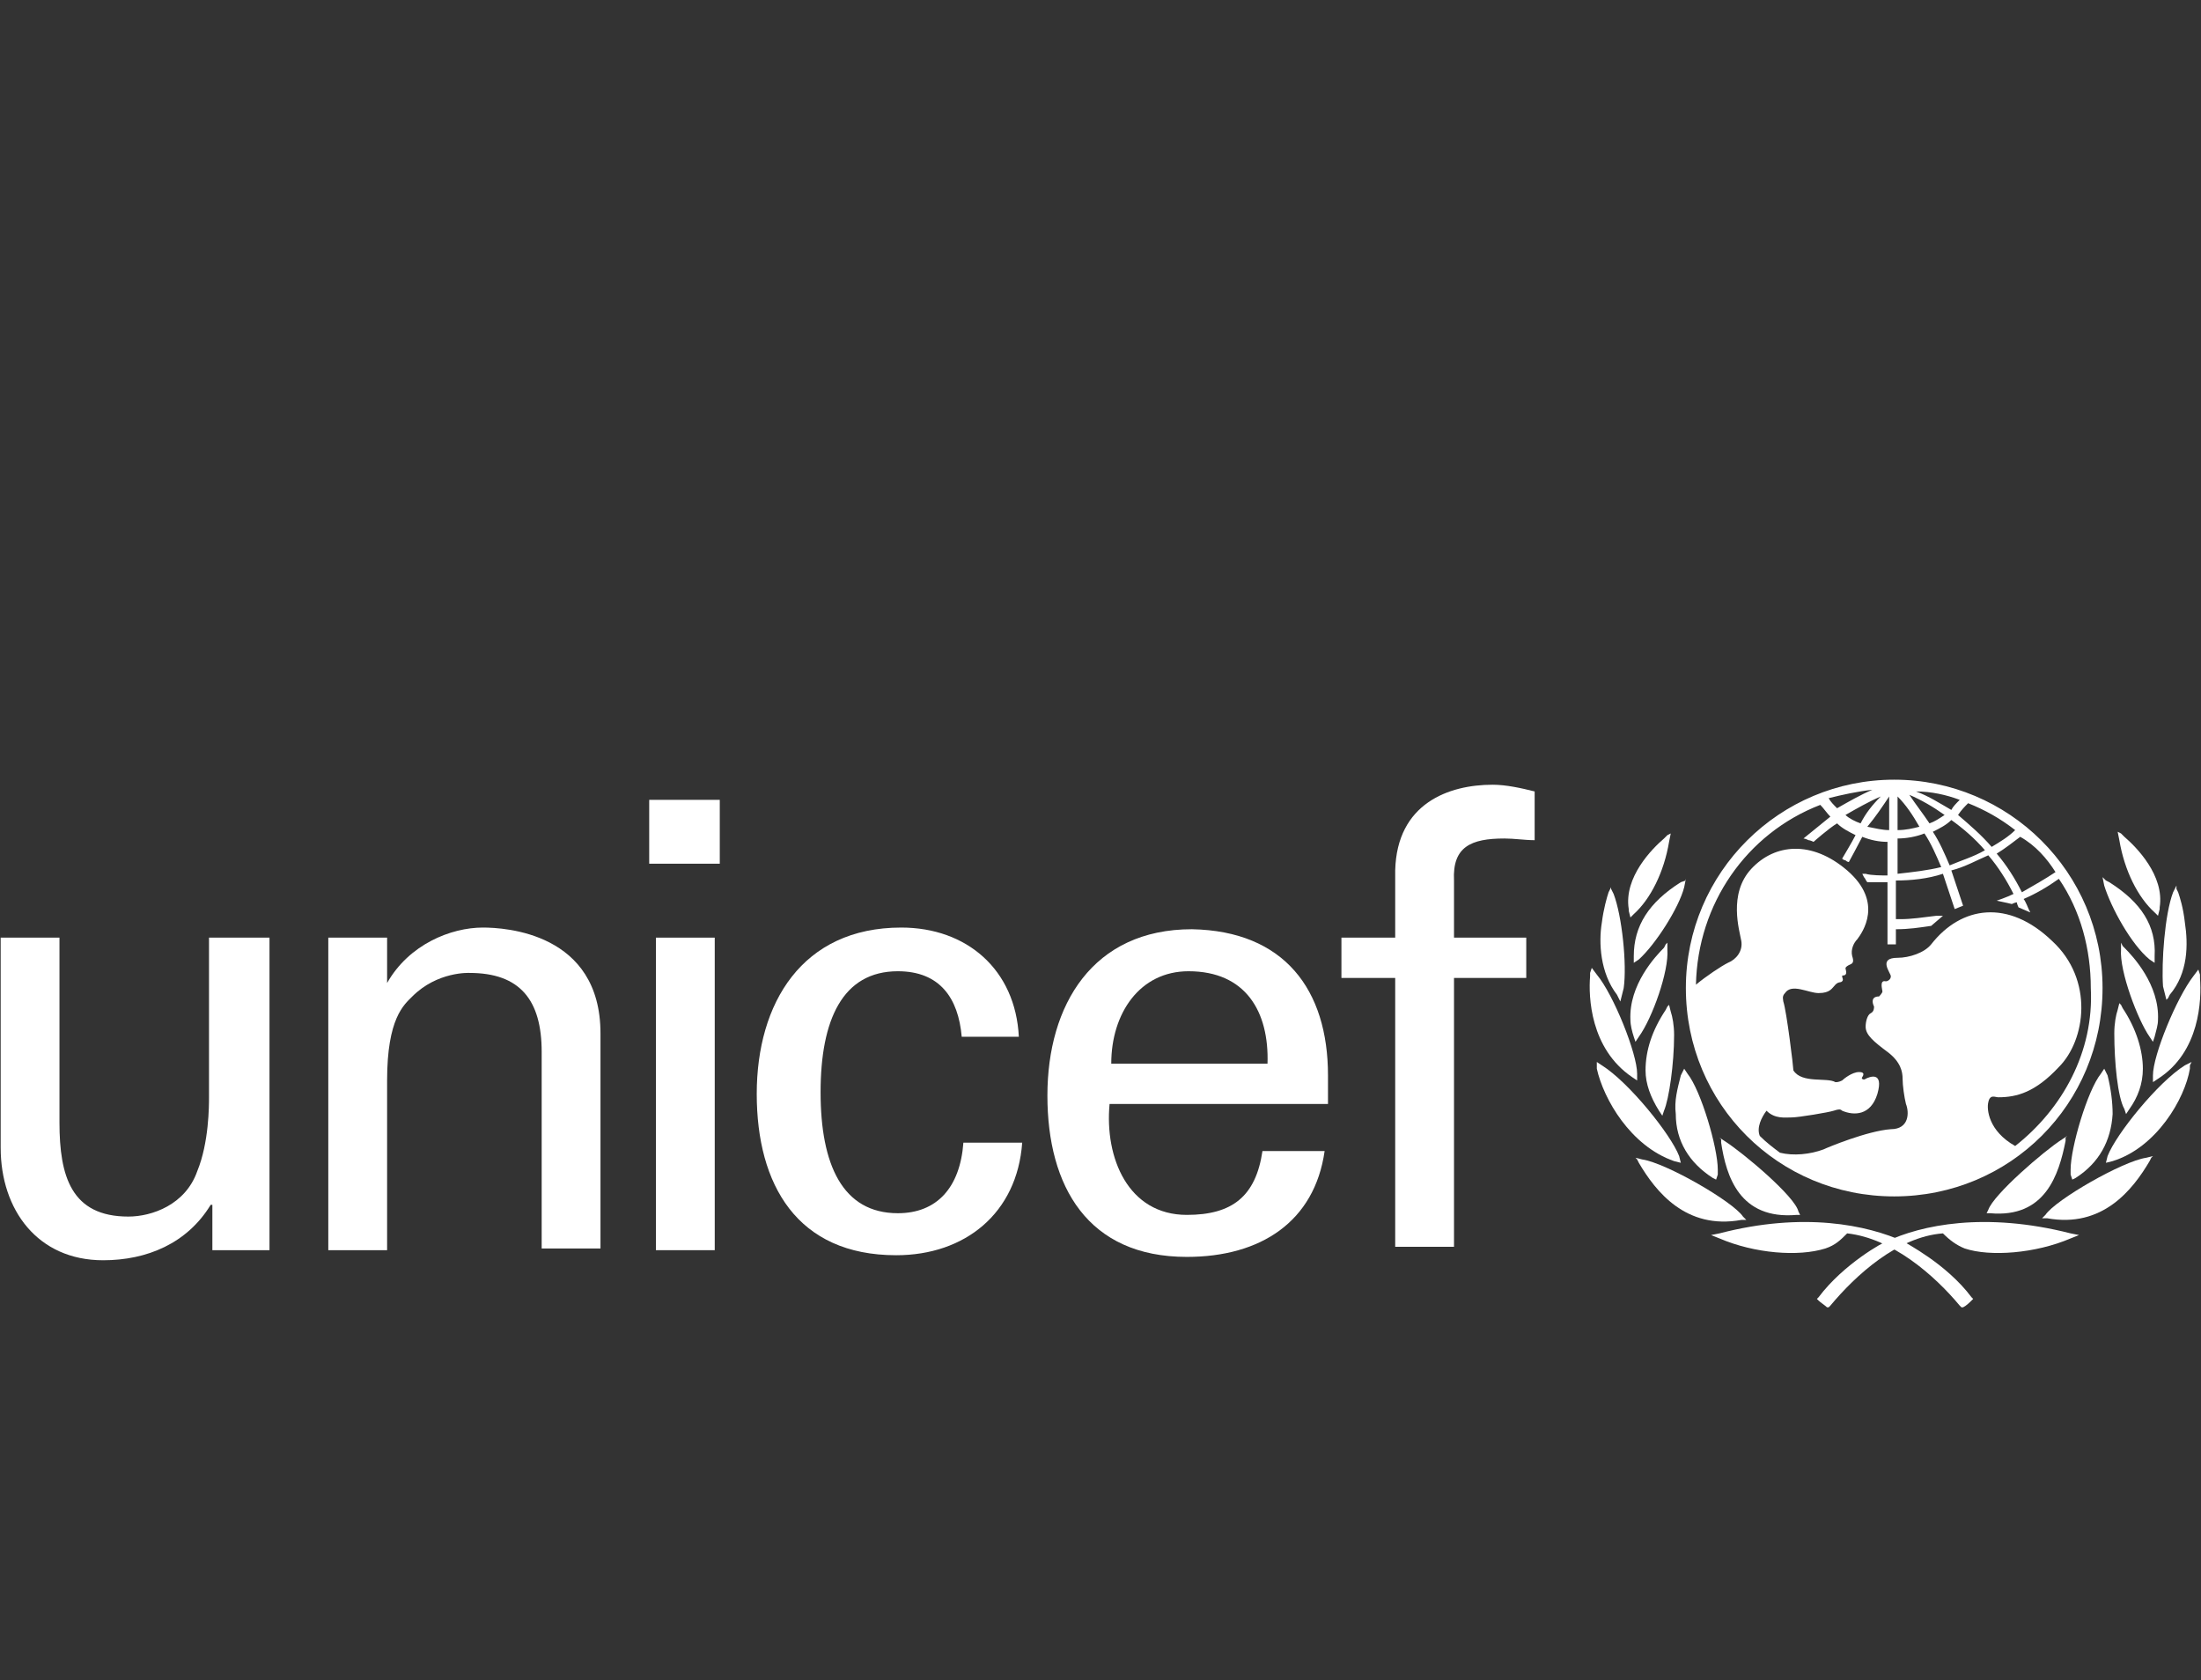
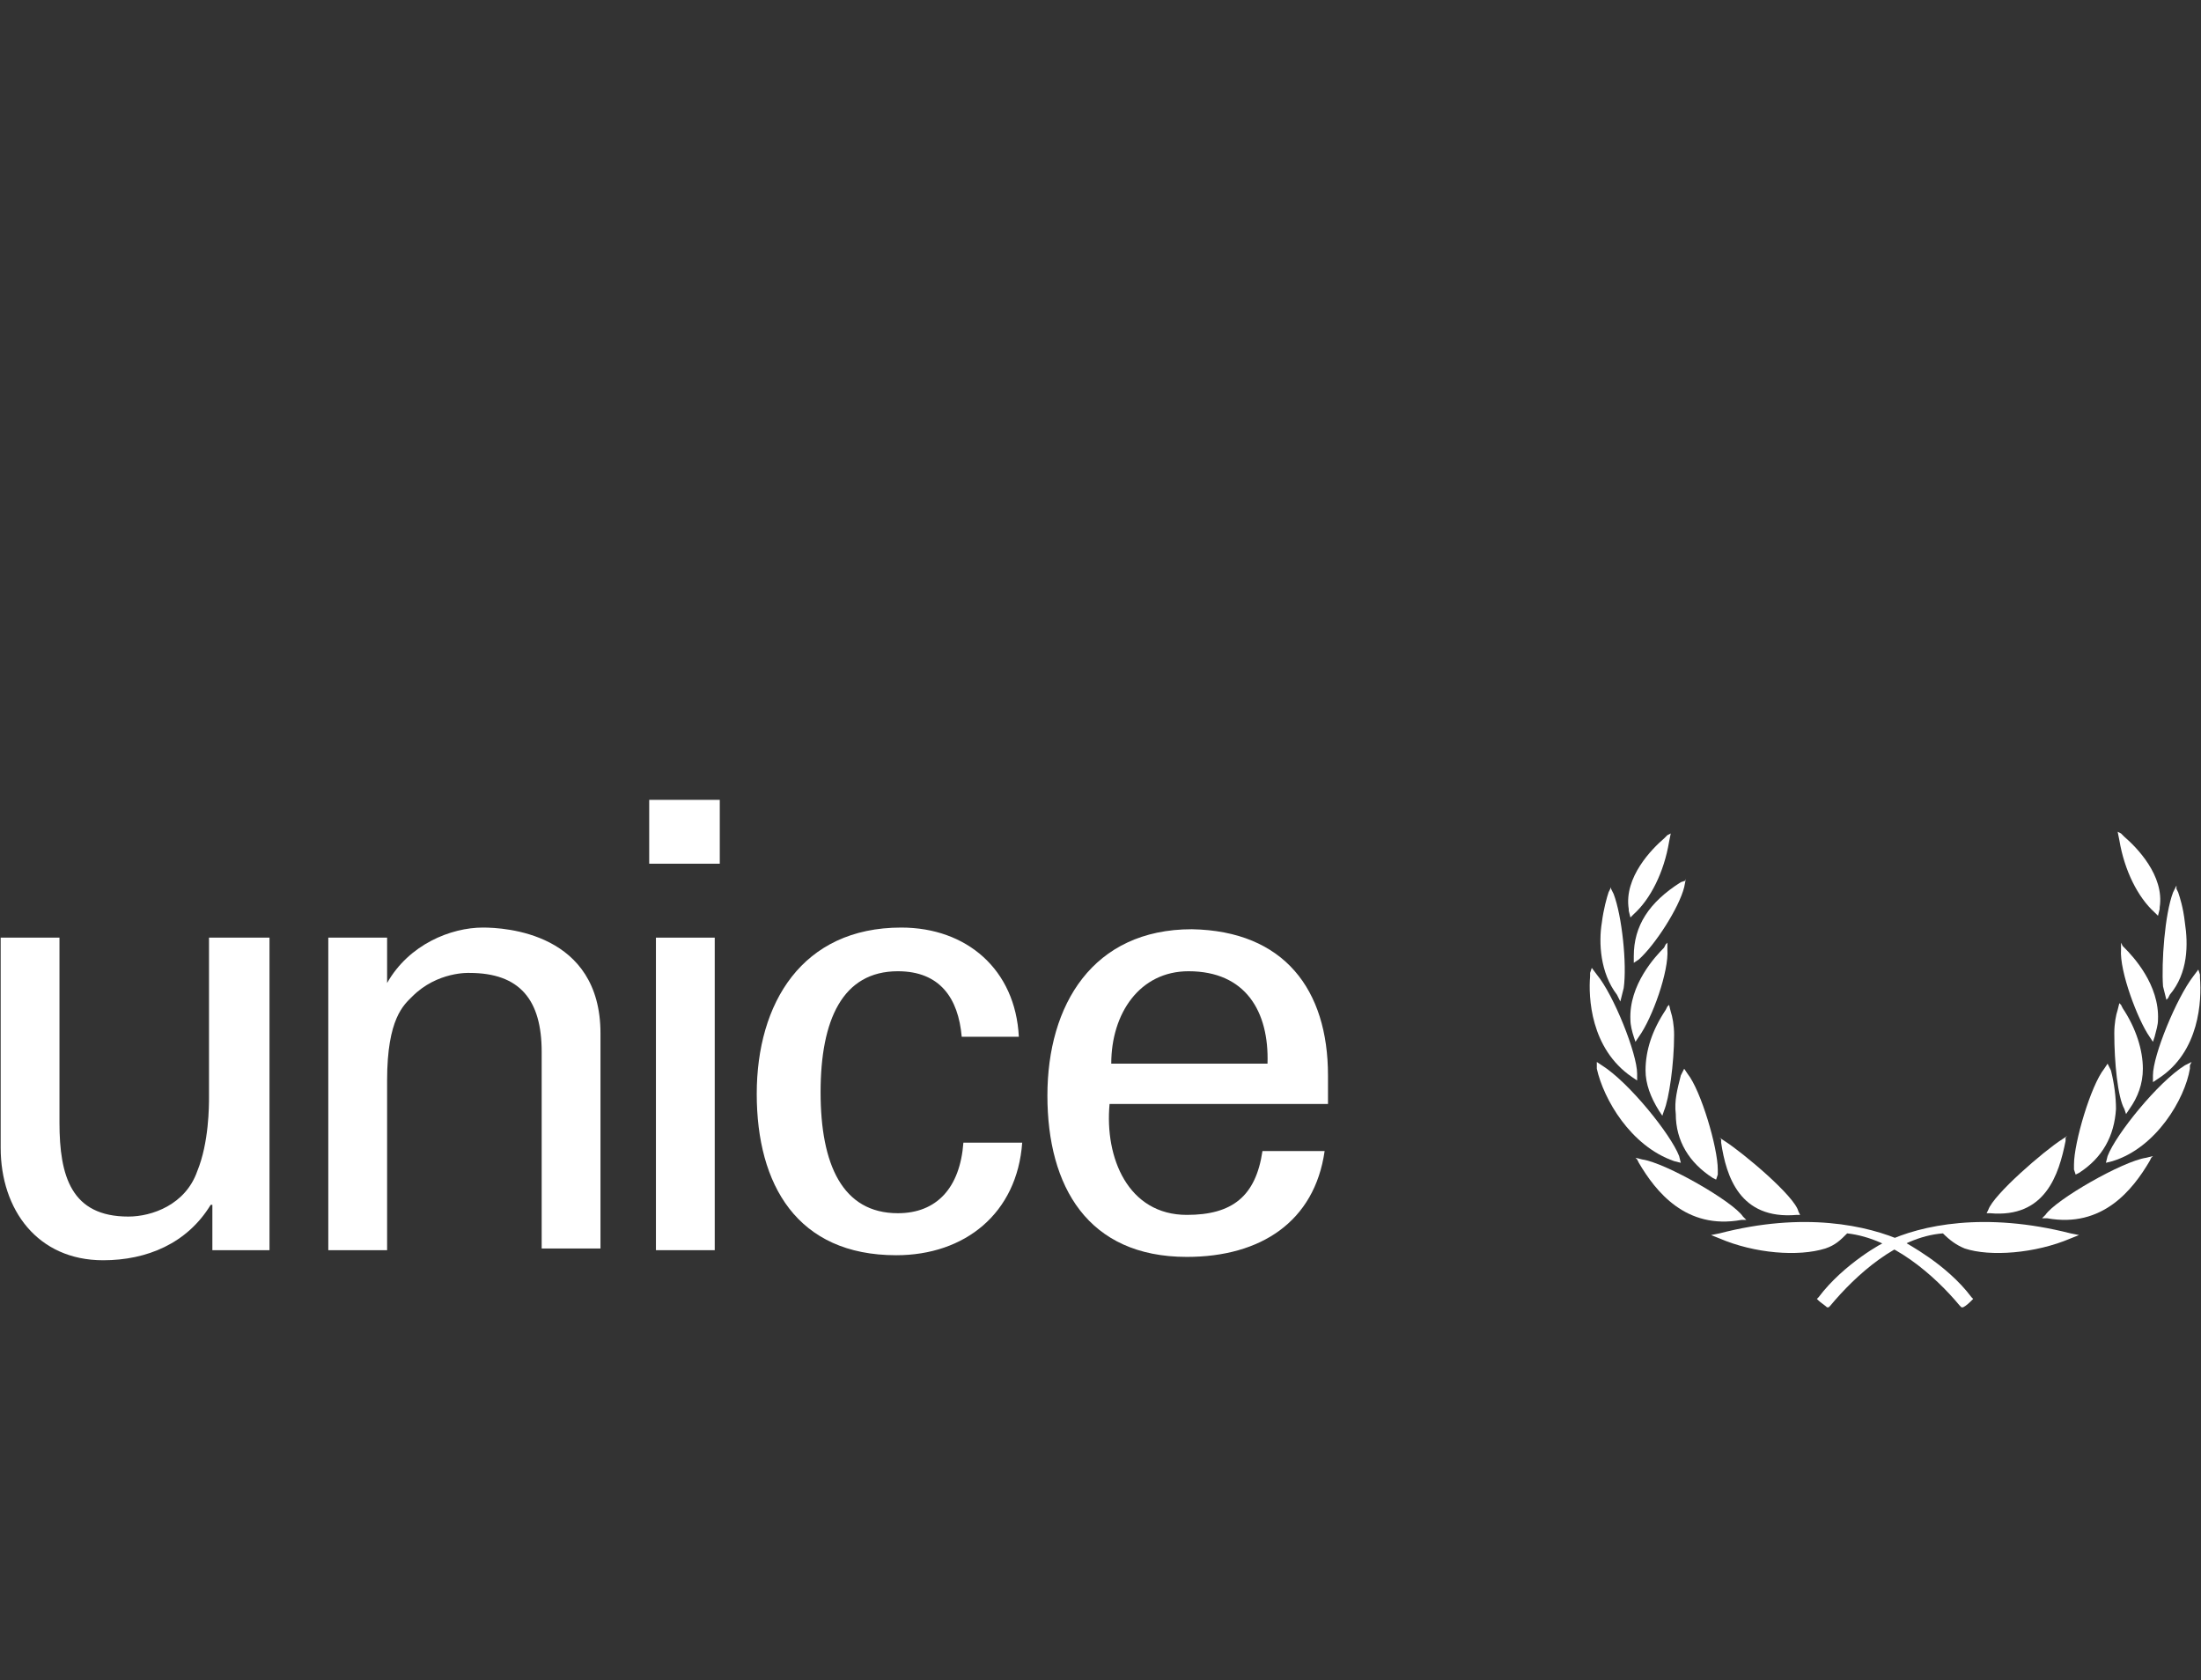
<svg xmlns="http://www.w3.org/2000/svg" id="Layer_1" width="131" height="100" viewBox="0 0 131 100">
  <rect x="0" y="0" width="131" height="100" fill="#333333" stroke="none" />
-   <path d="M112.74,46.4c-6.8,0-12.4,5.5-12.4,12.4s5.5,12.4,12.4,12.4,12.4-5.5,12.4-12.4-5.6-12.4-12.4-12.4M122.34,51.9c-.6.4-1.3.8-2,1.2-.4-.8-.9-1.6-1.5-2.3.5-.3,1-.7,1.4-1,.9.5,1.6,1.3,2.1,2.1M117.14,47.8c1,.4,1.9.9,2.8,1.6-.4.4-.9.7-1.4,1-.6-.7-1.3-1.3-2-1.9.2-.3.4-.5.6-.7M118.14,50.6c-.7.4-1.4.6-2.1.9-.3-.7-.6-1.4-1-2,.4-.2.8-.4,1.1-.7.7.5,1.4,1.1,2,1.8M116.64,47.6c-.2.2-.4.4-.5.6-.7-.4-1.3-.8-2.1-1.1.9,0,1.8.2,2.6.5M115.74,48.5c-.3.2-.6.4-.9.5-.4-.6-.8-1.1-1.2-1.7.7.3,1.4.7,2.1,1.2M112.94,47.4c.5.5.9,1.1,1.3,1.8-.4.1-.8.2-1.3.2v-2ZM112.94,49.9c.5,0,1.1-.1,1.6-.3.4.6.7,1.3,1,2-.8.2-1.7.3-2.6.4v-2.1ZM112.44,47.4v2c-.4,0-.8-.1-1.3-.2.5-.6.9-1.2,1.3-1.8M110.74,49c-.3-.1-.7-.3-.9-.5.7-.4,1.4-.8,2.1-1.1-.5.5-.9,1-1.2,1.6M111.44,47c-.7.3-1.4.7-2.1,1.1-.2-.2-.4-.4-.5-.6.8-.2,1.7-.4,2.6-.5M119.94,68.2c-1.6-.9-1.7-2.2-1.6-2.6.1-.5.4-.3.6-.3,1.1,0,2.2-.3,3.6-1.8,1.6-1.6,2.1-5.2-.4-7.5-2.6-2.5-5.4-2.1-7.2.2-.4.5-1.3.8-2,.8-1.2,0-.4.9-.4,1.1s-.2.3-.3.3c-.4-.1-.2.5-.2.6s-.2.3-.2.3c-.5,0-.4.4-.3.6,0,.1,0,.3-.2.4-.2.1-.3.5-.3.8,0,.5.5.9,1.3,1.5.8.6.9,1.2.9,1.6s.1,1.1.2,1.5c.2.5.2,1.5-.9,1.5-1.4.1-3.8,1.1-4,1.2-.8.3-1.8.4-2.6.2-.4-.3-.8-.6-1.2-1-.2-.5.1-1.1.4-1.5.5.5,1.1.4,1.5.4s2.2-.3,2.5-.4.4-.1.5,0c.7.3,1.7.3,2.1-1,.4-1.4-.5-1-.7-.9-.1.1-.3,0-.2-.1.2-.3-.1-.3-.2-.3-.4,0-.9.4-1,.5-.2.1-.3.1-.4.1-.5-.3-2,.1-2.5-.7,0-.2-.4-3.5-.6-4.1,0-.1-.1-.3.1-.5.4-.6,1.4,0,2,0,.7,0,.8-.3,1-.5s.3-.1.4-.2c.1-.1,0-.2,0-.3s.1,0,.2-.1,0-.3,0-.4c.2-.3.6-.1.4-.7-.1-.4.1-.8.3-1,.3-.4,1.6-2.2-.6-4.1-2.1-1.8-4.3-1.6-5.7-.1-1.4,1.5-.7,3.7-.6,4.3s-.3,1.1-.8,1.3c-.4.2-1.3.8-1.9,1.3.1-4.8,3-9,7.4-10.7.2.2.4.5.6.7-.5.4-1.6,1.3-1.6,1.3,0,0,.1,0,.3.1.1,0,.3.1.3.1,0,0,.9-.8,1.4-1.1.3.3.7.5,1.1.7-.2.4-.8,1.4-.8,1.4,0,0,.1.1.2.1.1.1.2.1.2.1,0,0,.6-1.1.8-1.5.5.2,1,.3,1.5.3v2c-.3,0-1,0-1.3-.1h-.2l.1.2c.1.1.1.2.2.3h1.2v3.7h.5v-.9c.8,0,1.4-.1,2.1-.2h0l.7-.6h-.4c-.8.1-1.5.2-2.1.2h-.3v-2.3c.9,0,1.9-.1,2.8-.4.2.6.7,2.1.7,2.1l.5-.2s-.5-1.5-.7-2.1c.8-.2,1.5-.6,2.2-.9.6.7,1.1,1.5,1.5,2.3-.4.2-1,.4-1,.4.5.1.9.2.9.2,0,0,.2-.1.3-.1,0,.1.1.3.1.3l.7.3-.1-.2s-.2-.5-.3-.6c.7-.3,1.4-.7,2.1-1.2,1.3,1.9,1.9,4.2,1.9,6.5.2,3.8-1.7,7.2-4.5,9.4" fill="#fff" />
  <path d="M99.24,49.7l-.2.2c-.7.6-2.4,2.3-2.1,4.2v.1l.1.4.2-.2c1-.9,1.8-2.5,2.1-4.3l.1-.5-.2.1Z" fill="#fff" />
  <path d="M95.84,52.9l-.1.2c-.1.3-.3,1-.4,1.8-.2,1.2-.1,3,.9,4.3l.1.2.1.2.2-.8c.2-1.4-.1-4.3-.6-5.6l-.2-.4v.1Z" fill="#fff" />
  <path d="M94.64,57.9v.2c-.1,1.2,0,4.3,2.5,6l.3.2v-.4c0-1.2-1.4-4.7-2.4-5.9l-.3-.4-.1.3Z" fill="#fff" />
  <path d="M95.04,63.4v.2c.4,1.8,2,4.6,4.6,5.5l.4.1-.1-.4c-.5-1.3-3-4.4-4.6-5.4l-.3-.2v.2Z" fill="#fff" />
  <path d="M100.34,52.4l-.3.1c-1.9,1.2-2.8,2.6-2.8,4.4v.4l.3-.2c1-.9,2.4-3.1,2.7-4.3l.1-.5v.1Z" fill="#fff" />
  <path d="M99.14,56.2l-.1.2c-.5.5-2.1,2.2-2,4.3,0,.3.1.7.2,1l.1.3.2-.3c.8-1.1,1.8-3.9,1.7-5.2v-.4l-.1.1Z" fill="#fff" />
  <path d="M99.24,59.9l-.1.2c-.8,1.2-1.2,2.4-1.2,3.6,0,.8.3,1.6.8,2.4l.2.3.1-.3c.3-.7.6-2.8.6-4.5,0-.6-.1-1.1-.2-1.4l-.1-.4-.1.1Z" fill="#fff" />
  <path d="M100.14,63.8l-.1.2c-.2.8-.4,1.5-.3,2.3,0,1.6.8,2.9,2.2,3.8l.2.1.1-.3v-.3c0-1.3-1-4.7-1.8-5.7l-.2-.3-.1.2Z" fill="#fff" />
  <path d="M97.44,69l.1.2c1,1.7,2.8,4,6.1,3.4h.3l-.2-.2c-.6-.9-4.6-3.2-6-3.4l-.4-.1.1.1Z" fill="#fff" />
  <path d="M102.34,73.4h0l-.5.1.5.2c2.1.9,4.7,1.1,6.3.6.6-.2.9-.5,1.3-.9,2.7.3,5.2,2.5,6.7,4.3l.1.1h.1c.2-.1.4-.3.5-.4l.1-.1-.1-.1c-1.5-2-3.9-3.2-4-3.3-2.2-1-6-1.8-11-.5" fill="#fff" />
  <path d="M102.44,67.8v.2c.3,2,1.1,4.6,4.5,4.3h.2l-.1-.2c-.2-.9-3.3-3.5-4.4-4.2l-.3-.2.1.1Z" fill="#fff" />
  <path d="M126.04,49.5l.1.5c.3,1.8,1.1,3.4,2.1,4.3l.2.2.1-.4v-.1c.3-1.9-1.4-3.6-2.1-4.2l-.2-.2-.2-.1Z" fill="#fff" />
  <path d="M129.54,52.7l-.2.4c-.5,1.3-.7,4.2-.6,5.6l.2.8.1-.1.1-.2c1.1-1.3,1.1-3,.9-4.3-.1-.9-.3-1.5-.4-1.8l-.1-.2v-.2Z" fill="#fff" />
  <path d="M130.84,57.7l-.3.4c-1,1.3-2.4,4.7-2.4,5.9v.4l.3-.2c2.5-1.6,2.6-4.7,2.5-6v-.2l-.1-.3Z" fill="#fff" />
  <path d="M130.44,63.2l-.4.2c-1.6,1-4.1,4.1-4.6,5.4l-.1.4.4-.1c2.6-.8,4.3-3.7,4.6-5.5v-.2l.1-.2Z" fill="#fff" />
-   <path d="M125.14,52.2l.1.5c.4,1.3,1.6,3.5,2.7,4.4l.3.2v-.4c.1-1.8-.8-3.2-2.7-4.4l-.2-.1-.2-.2Z" fill="#fff" />
  <path d="M126.24,56.1v.4c-.1,1.3,1,4.2,1.7,5.2l.2.3.1-.3c.1-.4.2-.7.2-1,.1-2.1-1.5-3.8-2-4.3l-.1-.1-.1-.2Z" fill="#fff" />
  <path d="M126.14,59.7l-.1.4c-.1.3-.2.8-.2,1.4,0,1.7.2,3.8.6,4.5l.1.3.2-.3c.5-.7.8-1.5.8-2.4,0-1.1-.4-2.4-1.2-3.6l-.1-.2-.1-.1Z" fill="#fff" />
-   <path d="M125.24,63.6l-.2.3c-.8,1-1.8,4.4-1.8,5.7v.3l.1.3.2-.1c1.4-.9,2.1-2.2,2.2-3.8,0-.7-.1-1.5-.3-2.3l-.1-.2-.1-.2Z" fill="#fff" />
+   <path d="M125.24,63.6c-.8,1-1.8,4.4-1.8,5.7v.3l.1.3.2-.1c1.4-.9,2.1-2.2,2.2-3.8,0-.7-.1-1.5-.3-2.3l-.1-.2-.1-.2Z" fill="#fff" />
  <path d="M128.14,68.8l-.4.1c-1.4.2-5.4,2.5-6,3.4l-.2.2h.3c3.3.6,5.1-1.7,6.1-3.4l.1-.2.1-.1Z" fill="#fff" />
  <path d="M112.24,73.9c-.1,0-2.5,1.3-4,3.3l-.1.1.1.1c.1.1.4.3.5.4h.1l.1-.1c1.5-1.8,4-4.1,6.7-4.3.4.4.8.7,1.3.9,1.5.5,4.2.3,6.3-.6l.5-.2-.5-.1c-5.1-1.3-8.9-.5-11,.5" fill="#fff" />
  <path d="M123.04,67.6l-.3.2c-1.1.7-4.1,3.3-4.4,4.2l-.1.2h.2c3.3.3,4.1-2.3,4.5-4.3v-.2l.1-.1Z" fill="#fff" />
  <path d="M38.64,47.6h4.2v3.8h-4.2v-3.8ZM39.04,55.8h3.5v18.6h-3.5v-18.6Z" fill="#fff" />
  <path d="M12.54,55.8h3.5v18.6h-3.4v-2.7h-.1c-1.4,2.3-3.8,3.3-6.4,3.3-3.9,0-6.1-3-6.1-6.7v-12.5h3.5v11c0,3.2.7,5.6,4.1,5.6,1.4,0,3.4-.7,4.1-2.7.7-1.7.7-3.9.7-4.4v-9.5h.1Z" fill="#fff" />
  <path d="M23.04,58.5h0c1.3-2.3,3.8-3.3,5.7-3.3,1.3,0,7,.3,7,6.3v12.8h-3.5v-11.7c0-3.1-1.3-4.7-4.3-4.7,0,0-1.9-.1-3.4,1.4-.5.5-1.5,1.3-1.5,5v10.1h-3.5v-18.6h3.5v2.7Z" fill="#fff" />
  <path d="M57.24,61.7c-.2-2.3-1.3-3.9-3.8-3.9-3.3,0-4.6,2.9-4.6,7.2s1.3,7.2,4.6,7.2c2.3,0,3.7-1.5,3.9-4.2h3.5c-.3,4.2-3.4,6.7-7.5,6.7-5.9,0-8.3-4.2-8.3-9.6s2.7-9.9,8.6-9.9c3.9,0,6.8,2.5,7,6.5h-3.4Z" fill="#fff" />
  <path d="M66.04,65.7c-.3,3.2,1.1,6.6,4.6,6.6,2.7,0,4.1-1.1,4.5-3.8h3.7c-.6,4.2-3.8,6.3-8.2,6.3-5.9,0-8.3-4.2-8.3-9.6s2.7-9.9,8.6-9.9c5.5.1,8.1,3.6,8.1,8.7v1.7h-13ZM75.44,63.3c.1-3.1-1.3-5.5-4.7-5.5-2.9,0-4.6,2.5-4.6,5.5h9.3Z" fill="#fff" />
-   <path d="M83.04,74.2v-16h-3.2v-2.4h3.2v-4c.1-4,3.2-5.1,5.8-5.1.8,0,1.7.2,2.5.4v2.9c-.6,0-1.2-.1-1.8-.1-2,0-3.1.5-3,2.5v3.4h4.3v2.4h-4.3v16h-3.5Z" fill="#fff" />
</svg>